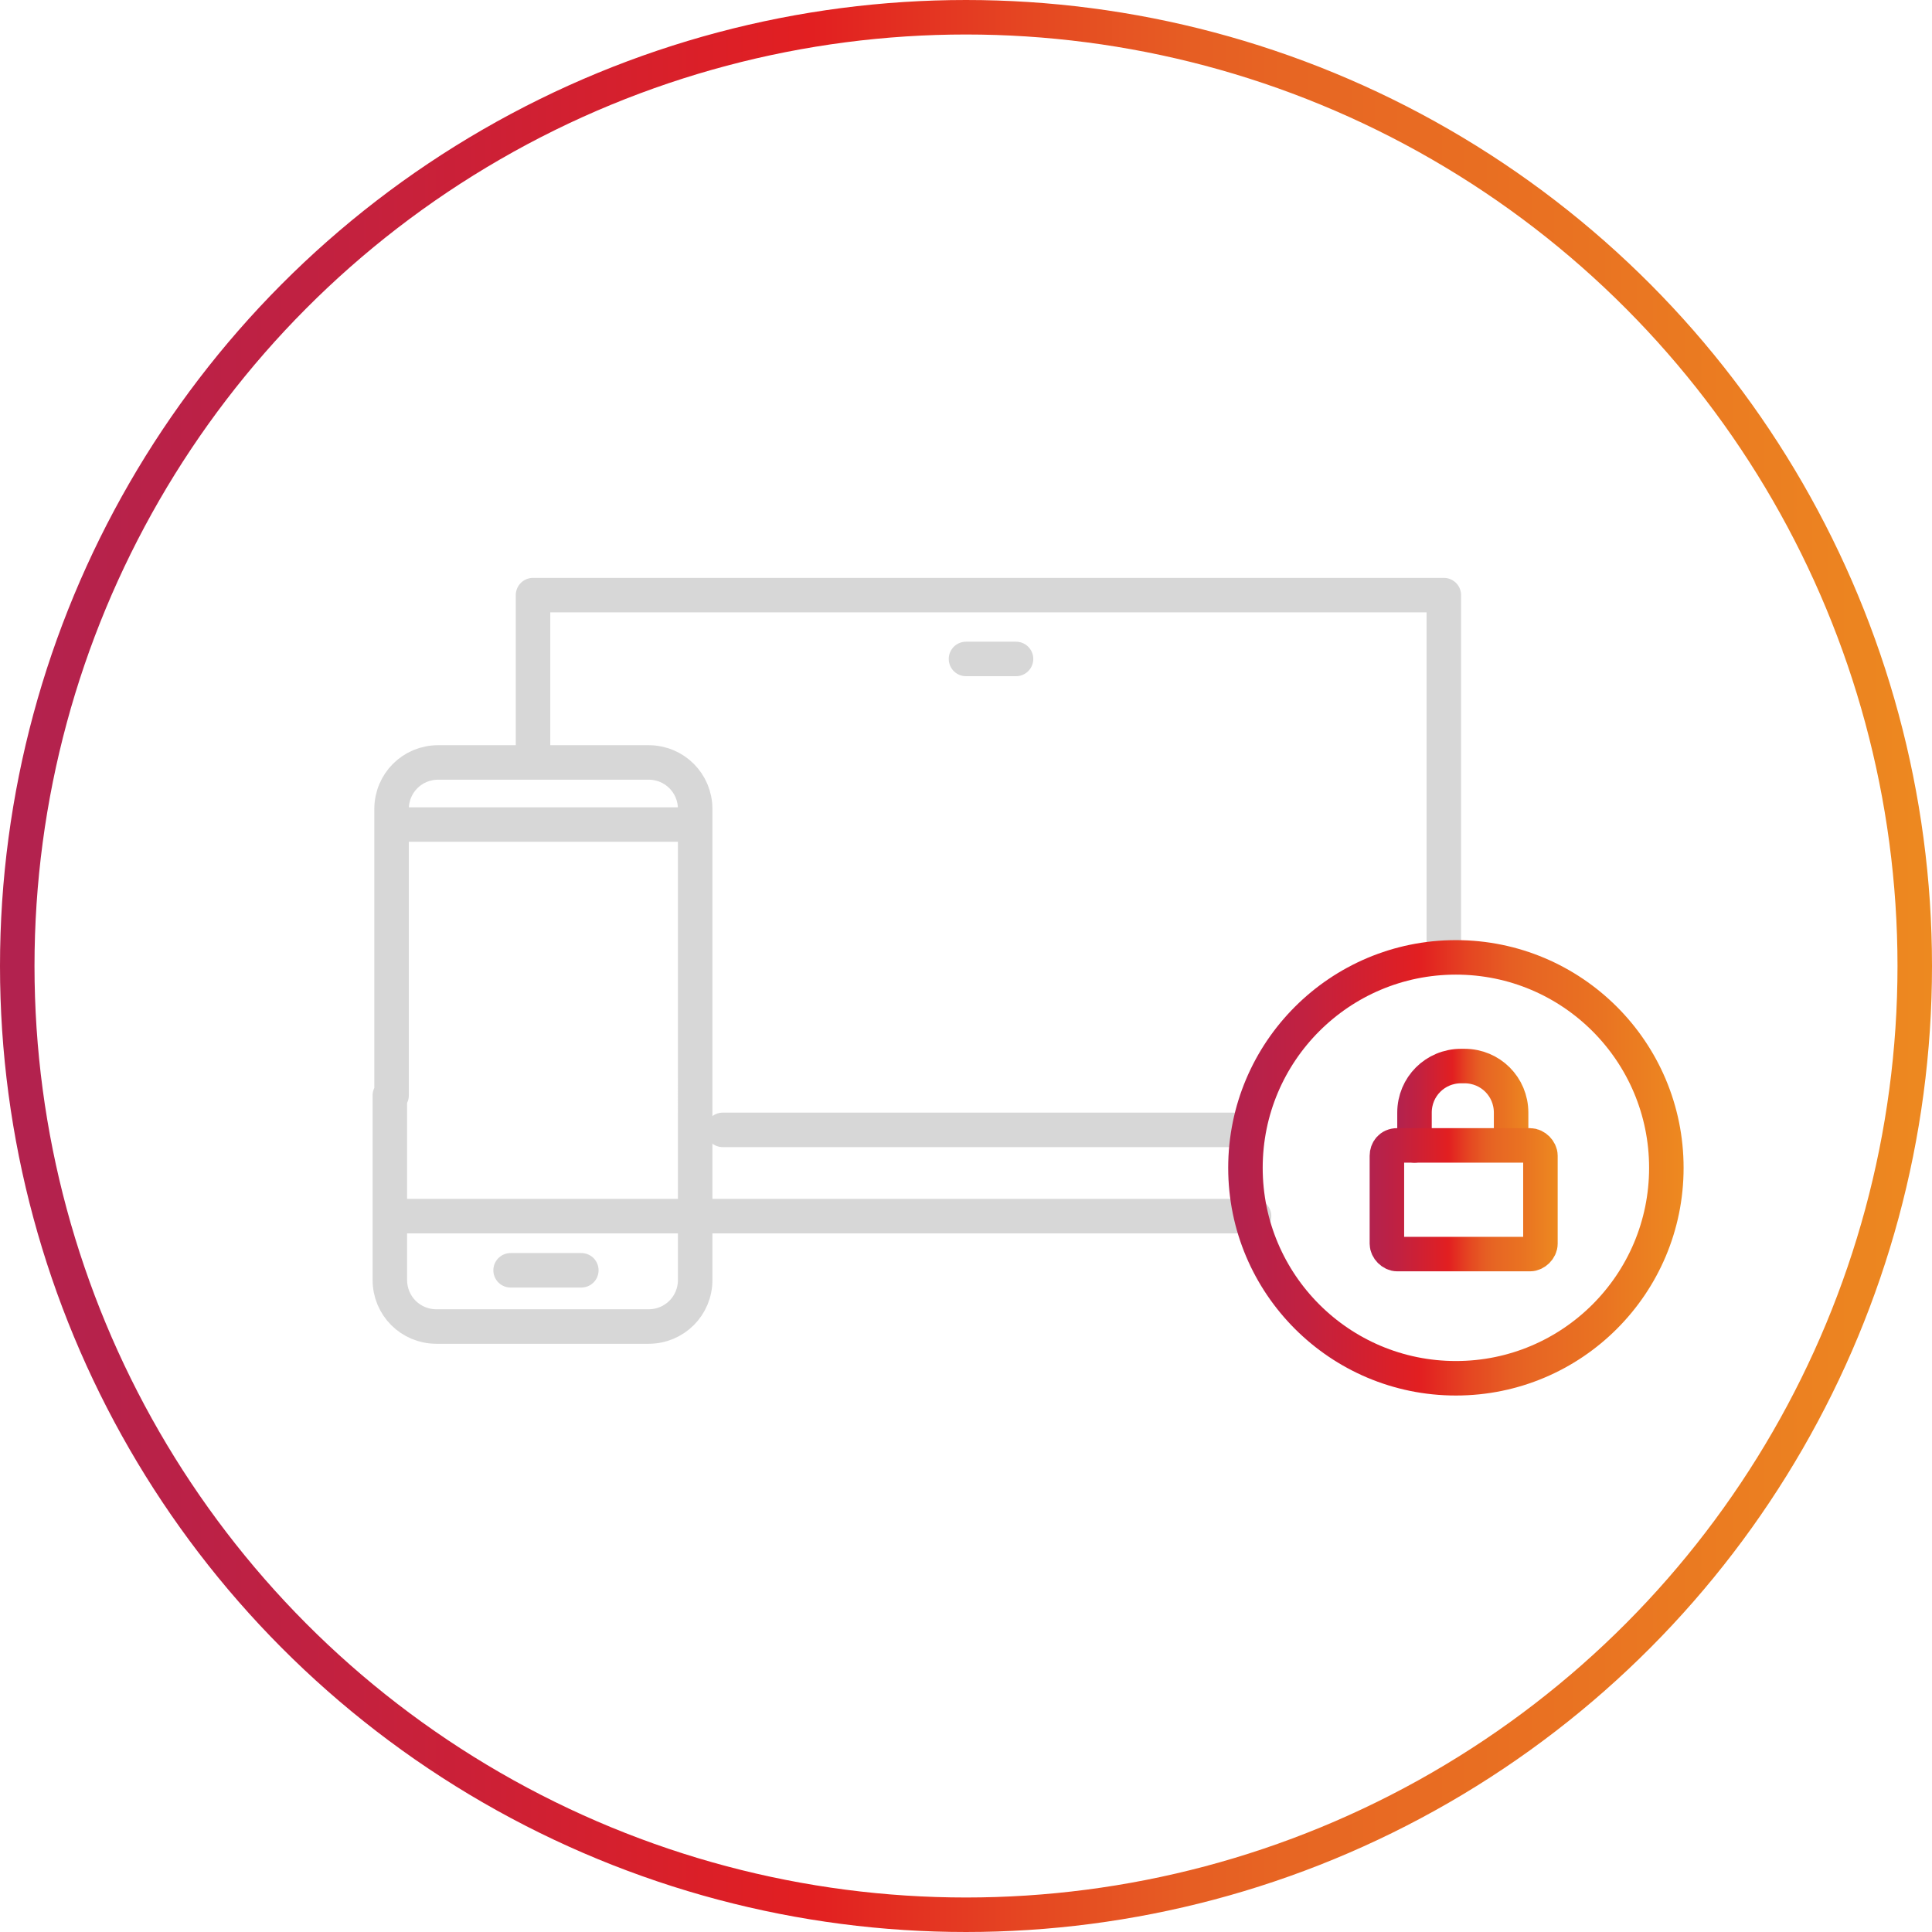
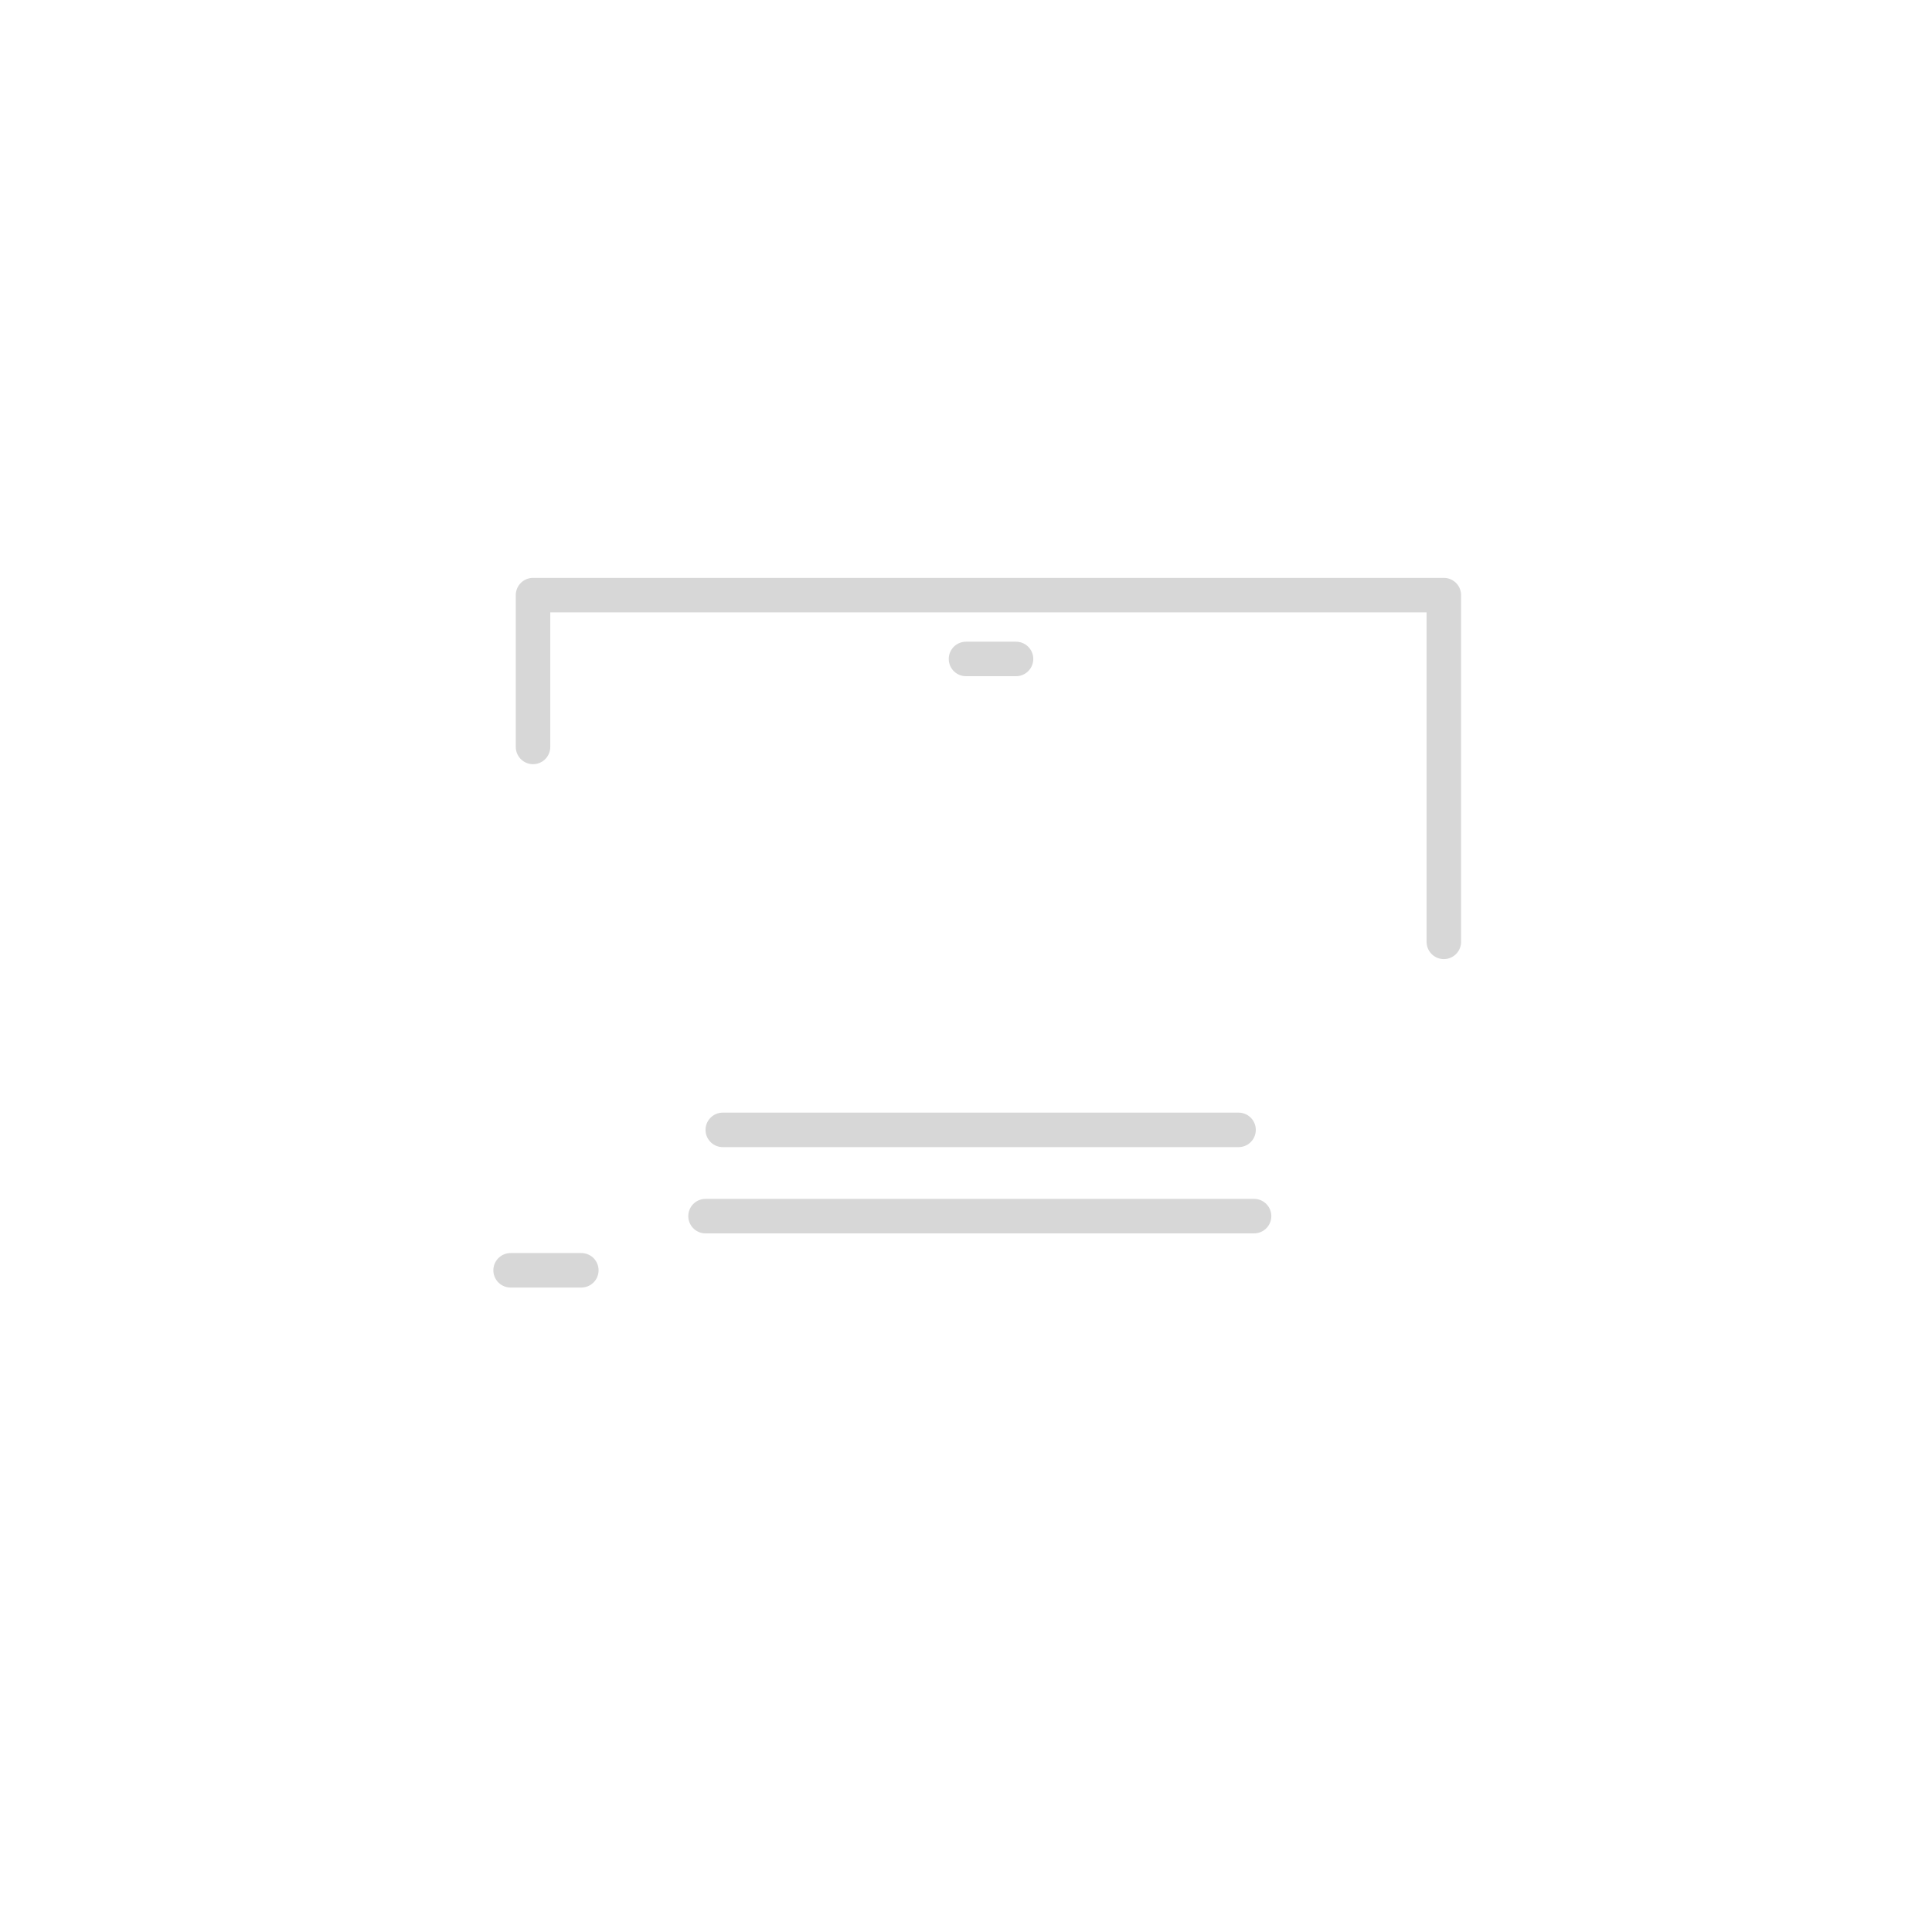
<svg xmlns="http://www.w3.org/2000/svg" xml:space="preserve" viewBox="0 0 112 112">
  <style>.st1{fill:none;stroke:#d7d7d7;stroke-width:2;stroke-linecap:round;stroke-linejoin:round}</style>
  <switch>
    <g>
      <linearGradient id="a" x2="112" y1="537.28" y2="537.28" gradientTransform="translate(0 -481.28)" gradientUnits="userSpaceOnUse">
        <stop offset="0" stop-color="#B2224E" />
        <stop offset=".005" stop-color="#B2224F" />
        <stop offset=".161" stop-color="#C12141" />
        <stop offset=".42" stop-color="#E21F21" />
        <stop offset=".429" stop-color="#E22221" />
        <stop offset=".533" stop-color="#E54722" />
        <stop offset=".618" stop-color="#E65E23" />
        <stop offset=".671" stop-color="#E76623" />
        <stop offset=".81" stop-color="#E97222" />
        <stop offset="1" stop-color="#ED8920" />
      </linearGradient>
-       <circle cx="56" cy="56" r="55" style="fill:none;stroke:url(#a);stroke-width:2;stroke-linecap:round;stroke-linejoin:round" />
      <path d="M71.8 65.5H41.9M83.7 53.4v1.2M30.9 43.3v-8.8h52.8v18.9M72.7 70.5H40.9M56 38.2h2.9M29.6 73.64h4.1" class="st1" />
-       <path d="M22.6 63.5v10.7c0 1.5 1.2 2.7 2.7 2.7h12.3c1.5 0 2.7-1.2 2.7-2.7V46.9c0-1.5-1.2-2.7-2.7-2.7H25.4c-1.5 0-2.7 1.2-2.7 2.7v16.6M22.9 47.8h17.3M22.9 70.5h17.3" class="st1" />
      <g fill="none" stroke-linecap="round" stroke-linejoin="round" stroke-width="2">
        <linearGradient id="b" x1="80.984" x2="88.652" y1="64.128" y2="64.128" gradientUnits="userSpaceOnUse">
          <stop offset="0" stop-color="#B2224E" />
          <stop offset=".005" stop-color="#B2224F" />
          <stop offset=".161" stop-color="#C12141" />
          <stop offset=".42" stop-color="#E21F21" />
          <stop offset=".429" stop-color="#E22221" />
          <stop offset=".533" stop-color="#E54722" />
          <stop offset=".618" stop-color="#E65E23" />
          <stop offset=".671" stop-color="#E76623" />
          <stop offset=".81" stop-color="#E97222" />
          <stop offset="1" stop-color="#ED8920" />
        </linearGradient>
-         <path stroke="url(#b)" d="M82 66.4v-1.9c0-1.5 1.2-2.7 2.7-2.7h.2c1.5 0 2.7 1.2 2.7 2.7v1.3" />
        <linearGradient id="d" x1="79.354" x2="90.285" y1="69.586" y2="69.586" gradientUnits="userSpaceOnUse">
          <stop offset="0" stop-color="#B2224E" />
          <stop offset=".005" stop-color="#B2224F" />
          <stop offset=".161" stop-color="#C12141" />
          <stop offset=".42" stop-color="#E21F21" />
          <stop offset=".429" stop-color="#E22221" />
          <stop offset=".533" stop-color="#E54722" />
          <stop offset=".618" stop-color="#E65E23" />
          <stop offset=".671" stop-color="#E76623" />
          <stop offset=".81" stop-color="#E97222" />
          <stop offset="1" stop-color="#ED8920" />
        </linearGradient>
-         <path stroke="url(#d)" d="M81 66.4h7.7c.3 0 .6.3.6.6v5.1c0 .3-.3.6-.6.6H81c-.3 0-.6-.3-.6-.6V67c0-.3.2-.6.6-.6z" />
      </g>
      <linearGradient id="c" x1="71.263" x2="97.59" y1="67.667" y2="67.667" gradientUnits="userSpaceOnUse">
        <stop offset="0" stop-color="#B2224E" />
        <stop offset=".005" stop-color="#B2224F" />
        <stop offset=".161" stop-color="#C12141" />
        <stop offset=".42" stop-color="#E21F21" />
        <stop offset=".429" stop-color="#E22221" />
        <stop offset=".533" stop-color="#E54722" />
        <stop offset=".618" stop-color="#E65E23" />
        <stop offset=".671" stop-color="#E76623" />
        <stop offset=".81" stop-color="#E97222" />
        <stop offset="1" stop-color="#ED8920" />
      </linearGradient>
-       <circle cx="84.4" cy="67.7" r="12.2" fill="none" stroke="url(#c)" stroke-linecap="round" stroke-linejoin="round" stroke-width="2" />
    </g>
  </switch>
</svg>